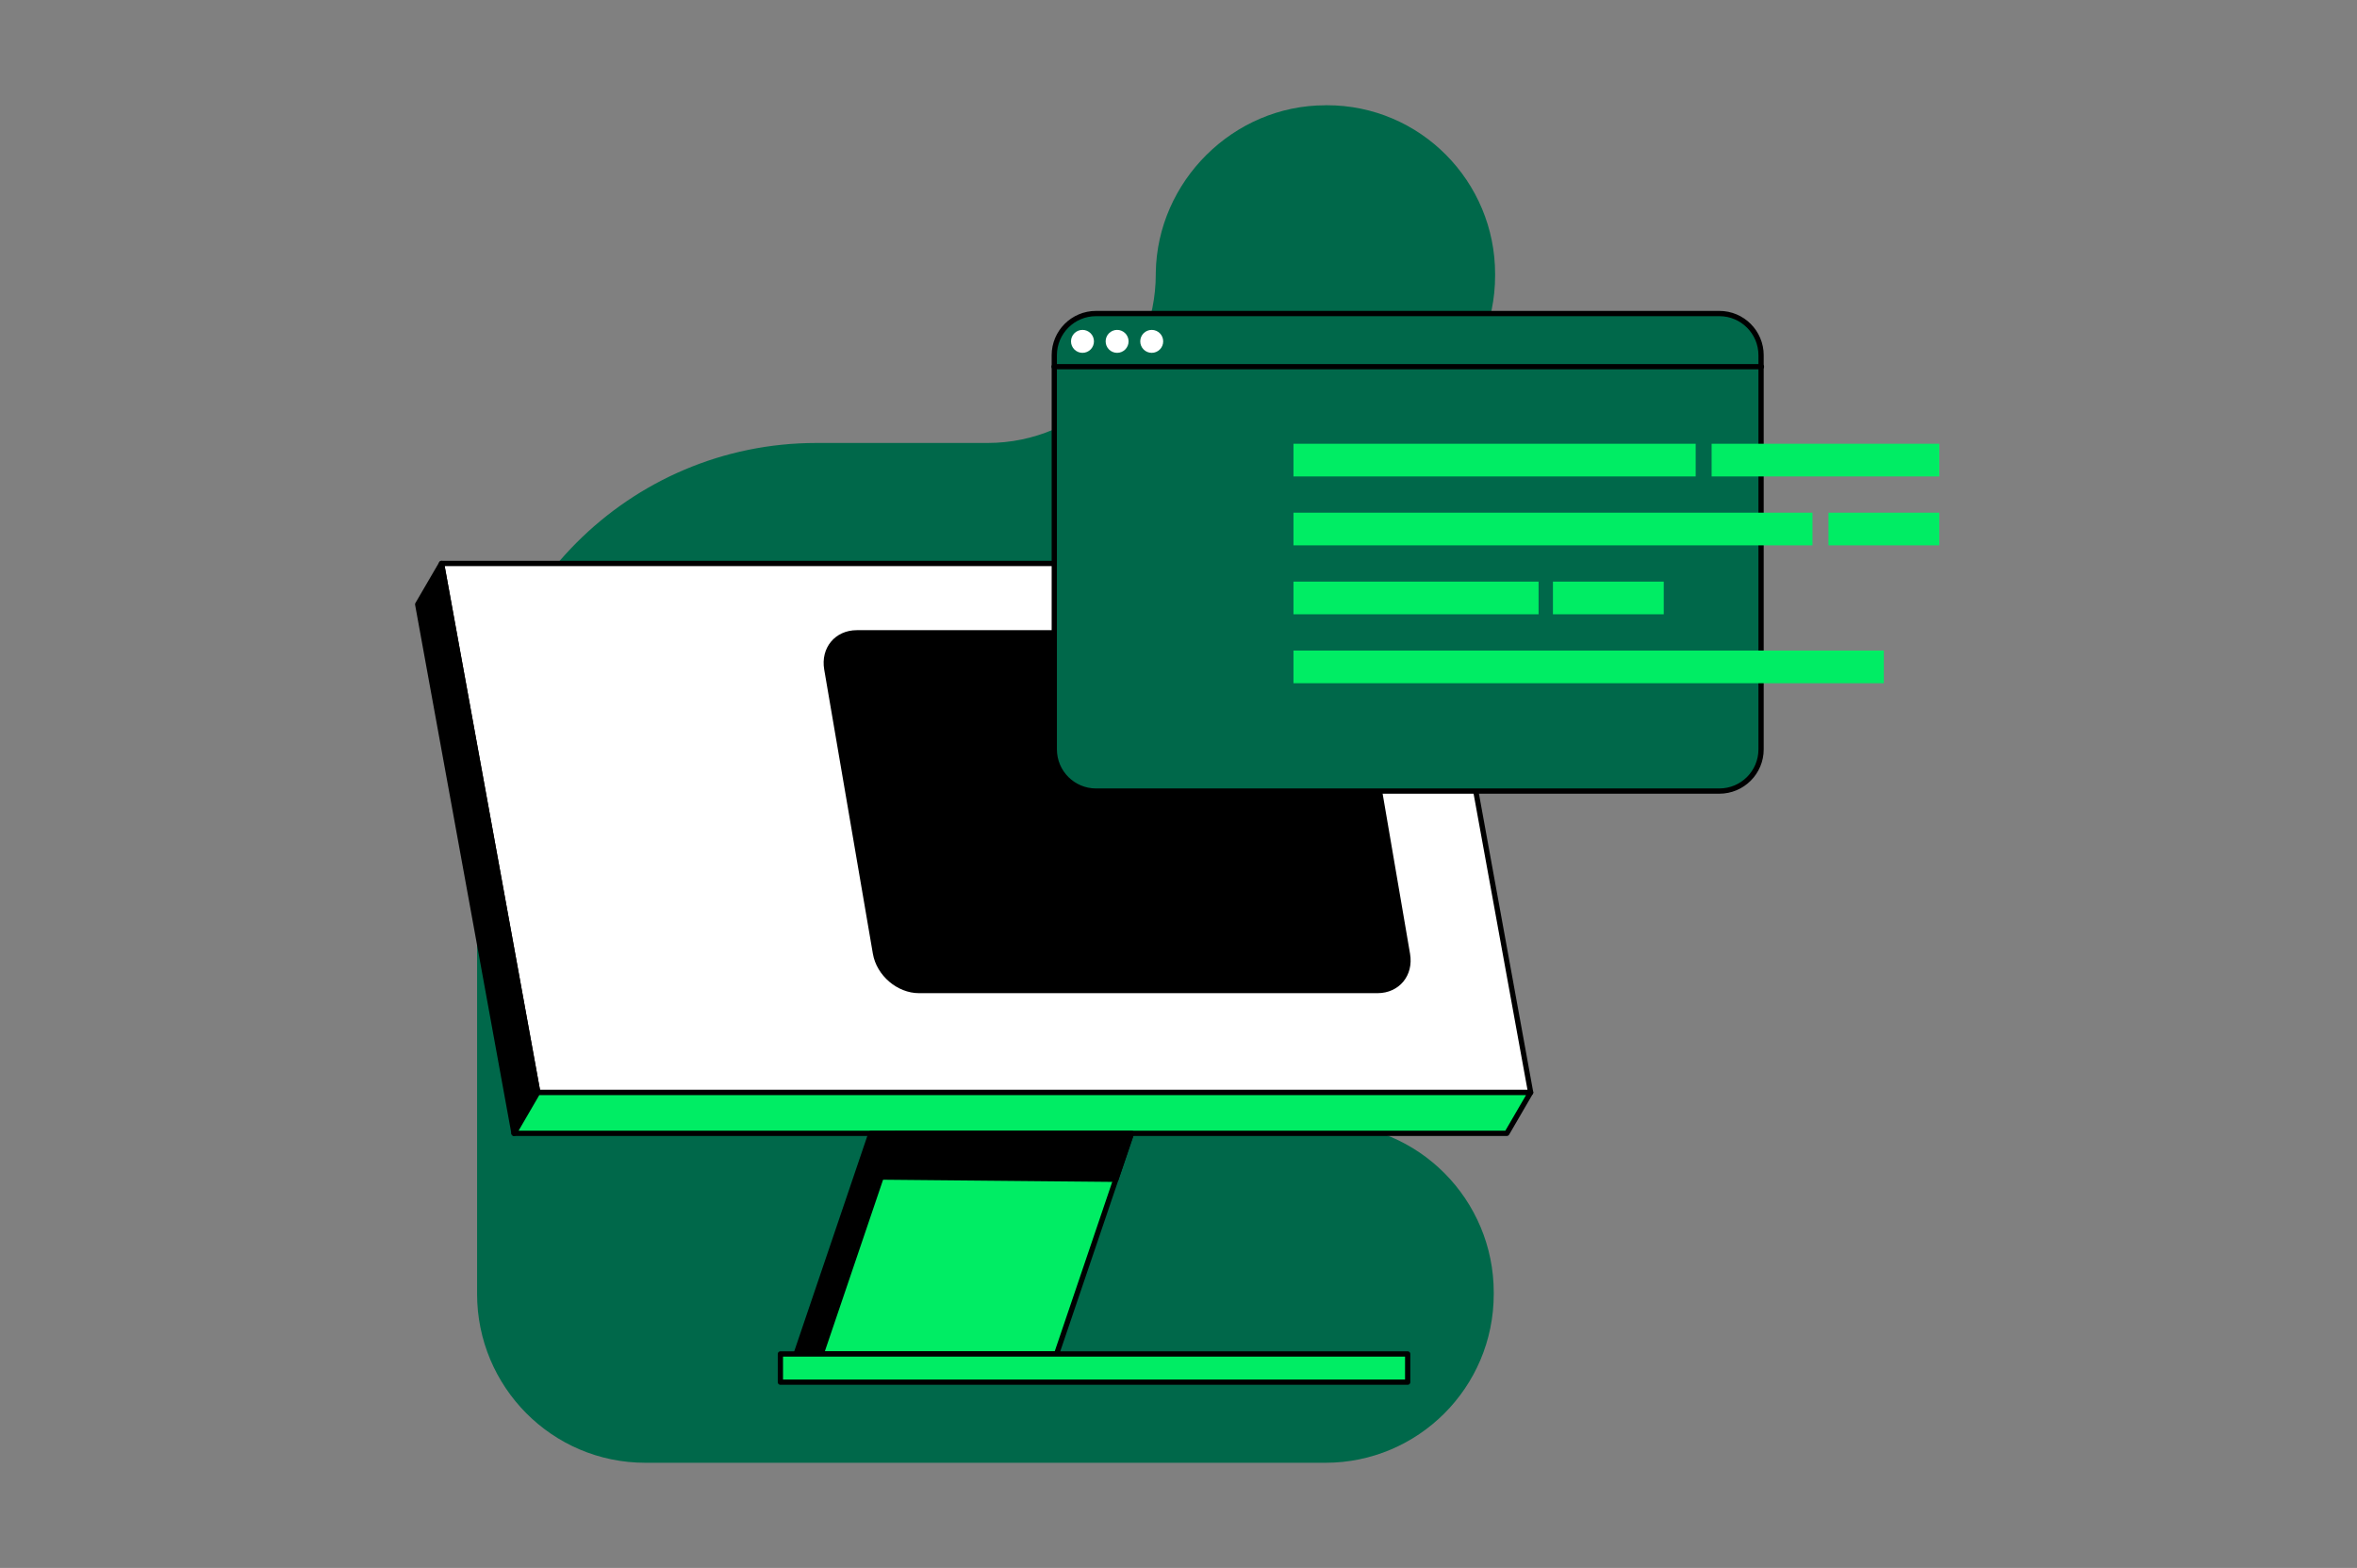
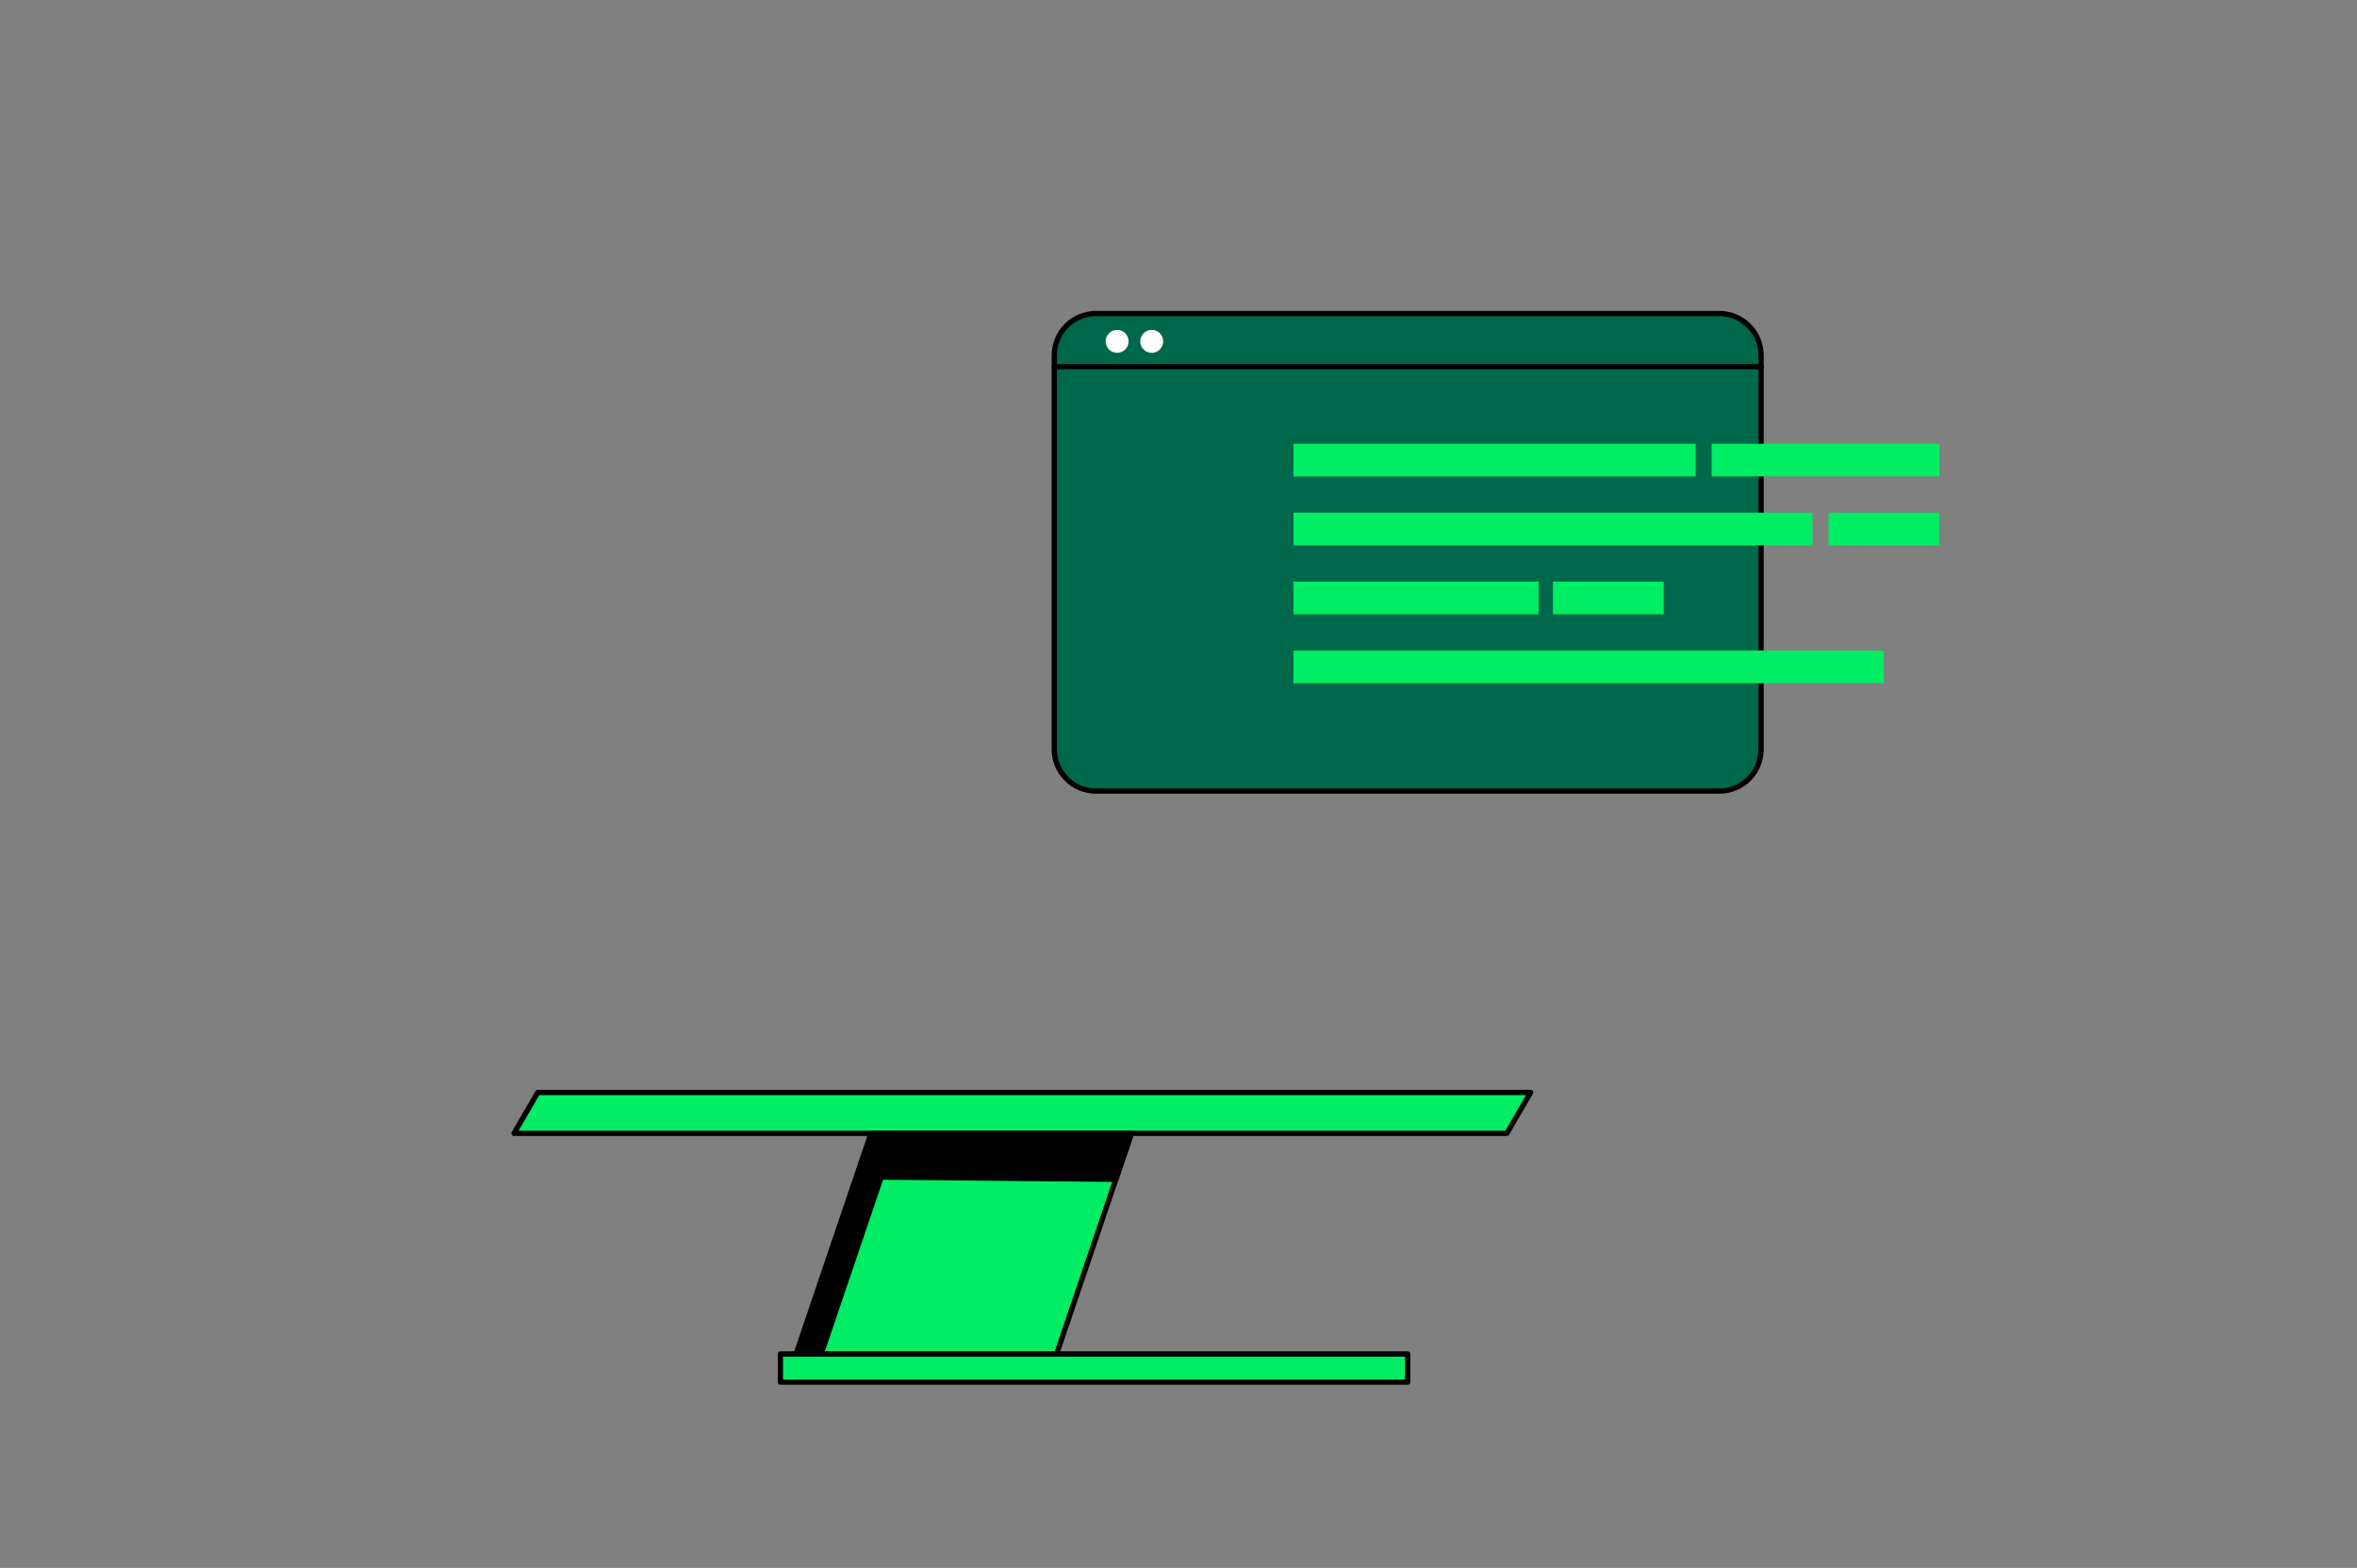
<svg xmlns="http://www.w3.org/2000/svg" width="448" height="298" viewBox="0 0 448 298" fill="none">
  <rect x="0" y="0" width="448" height="298" fill="#808080" stroke="none" />
-   <path d="M251.93 20H252.19C269.99 20 284.18 34.49 284.18 52.09V52.35C284.18 70.21 269.73 84.7 251.93 84.44C234.13 84.44 219.68 98.67 219.68 116.53V181.48C219.68 199.34 234.13 213.57 251.67 213.57H251.93C269.73 213.57 283.92 228.06 283.92 245.66V245.92C283.92 263.78 269.47 278.01 251.93 278.01H122.67C104.87 278.01 90.68 263.52 90.68 245.92V148.88C90.68 113.17 119.58 84.19 155.18 84.19H187.69C205.49 84.19 219.68 69.7 219.68 52.1V51.84C219.94 34.5 234.39 20.01 251.93 20.01V20Z" fill="#00684A" />
-   <path d="M290.932 207.63H102.222L83.922 107.09H272.632L290.932 207.63Z" fill="white" stroke="black" stroke-linecap="round" stroke-linejoin="round" />
-   <path d="M102.221 207.63L97.701 215.4L79.391 114.86L83.921 107.09L102.221 207.63Z" fill="black" stroke="black" stroke-linecap="round" stroke-linejoin="round" />
  <path d="M97.699 215.399H286.409L290.929 207.629H102.219L97.699 215.399Z" fill="#00ED64" stroke="black" stroke-linecap="round" stroke-linejoin="round" />
-   <path d="M268.011 181.27L258.761 127.26C258.051 123.13 254.131 119.77 249.991 119.77H162.861C158.731 119.77 155.951 123.12 156.661 127.26L165.911 181.27C166.621 185.4 170.541 188.76 174.681 188.76H261.811C265.941 188.76 268.721 185.41 268.011 181.27Z" fill="black" />
  <path d="M326.801 59.59H208.321C203.941 59.59 200.391 63.14 200.391 67.52V142.42C200.391 146.799 203.941 150.35 208.321 150.35H326.801C331.18 150.35 334.731 146.799 334.731 142.42V67.52C334.731 63.14 331.18 59.59 326.801 59.59Z" fill="#00684A" stroke="black" stroke-linecap="round" stroke-linejoin="round" />
  <path d="M334.802 69.689H200.352" stroke="black" stroke-linecap="round" stroke-linejoin="round" />
-   <path d="M205.75 67.059C206.954 67.059 207.93 66.083 207.93 64.879C207.93 63.675 206.954 62.699 205.75 62.699C204.546 62.699 203.57 63.675 203.57 64.879C203.57 66.083 204.546 67.059 205.75 67.059Z" fill="white" />
  <path d="M212.332 67.059C213.536 67.059 214.512 66.083 214.512 64.879C214.512 63.675 213.536 62.699 212.332 62.699C211.128 62.699 210.152 63.675 210.152 64.879C210.152 66.083 211.128 67.059 212.332 67.059Z" fill="white" />
  <path d="M218.91 67.059C220.114 67.059 221.09 66.083 221.09 64.879C221.09 63.675 220.114 62.699 218.91 62.699C217.706 62.699 216.73 63.675 216.73 64.879C216.73 66.083 217.706 67.059 218.91 67.059Z" fill="white" />
  <path d="M156.08 257.33L170.31 215.4H165.55L151.32 257.33H156.08Z" fill="black" stroke="black" stroke-linecap="round" stroke-linejoin="round" />
  <path d="M215.062 215.4L200.832 257.33H156.082L170.312 215.4H215.062Z" fill="#00ED64" stroke="black" stroke-linecap="round" stroke-linejoin="round" />
  <path d="M167.492 223.71L212.102 224.13L215.062 215.4H170.312L167.492 223.71Z" fill="black" stroke="black" stroke-linecap="round" stroke-linejoin="round" />
  <path d="M322.302 84.34H245.852V90.55H322.302V84.34Z" fill="#00ED64" />
  <path d="M368.612 84.34H325.332V90.55H368.612V84.34Z" fill="#00ED64" />
  <path d="M368.603 97.439H347.543V103.649H368.603V97.439Z" fill="#00ED64" />
-   <path d="M344.502 97.439H245.852V103.649H344.502V97.439Z" fill="#00ED64" />
+   <path d="M344.502 97.439H245.852V103.649H344.502Z" fill="#00ED64" />
  <path d="M316.232 110.539H295.172V116.749H316.232V110.539Z" fill="#00ED64" />
  <path d="M292.442 110.539H245.852V116.749H292.442V110.539Z" fill="#00ED64" />
  <path d="M358.062 123.641H245.852V129.851H358.062V123.641Z" fill="#00ED64" />
  <path d="M267.562 257.33H148.332V262.69H267.562V257.33Z" fill="#00ED64" stroke="black" stroke-linecap="round" stroke-linejoin="round" />
</svg>